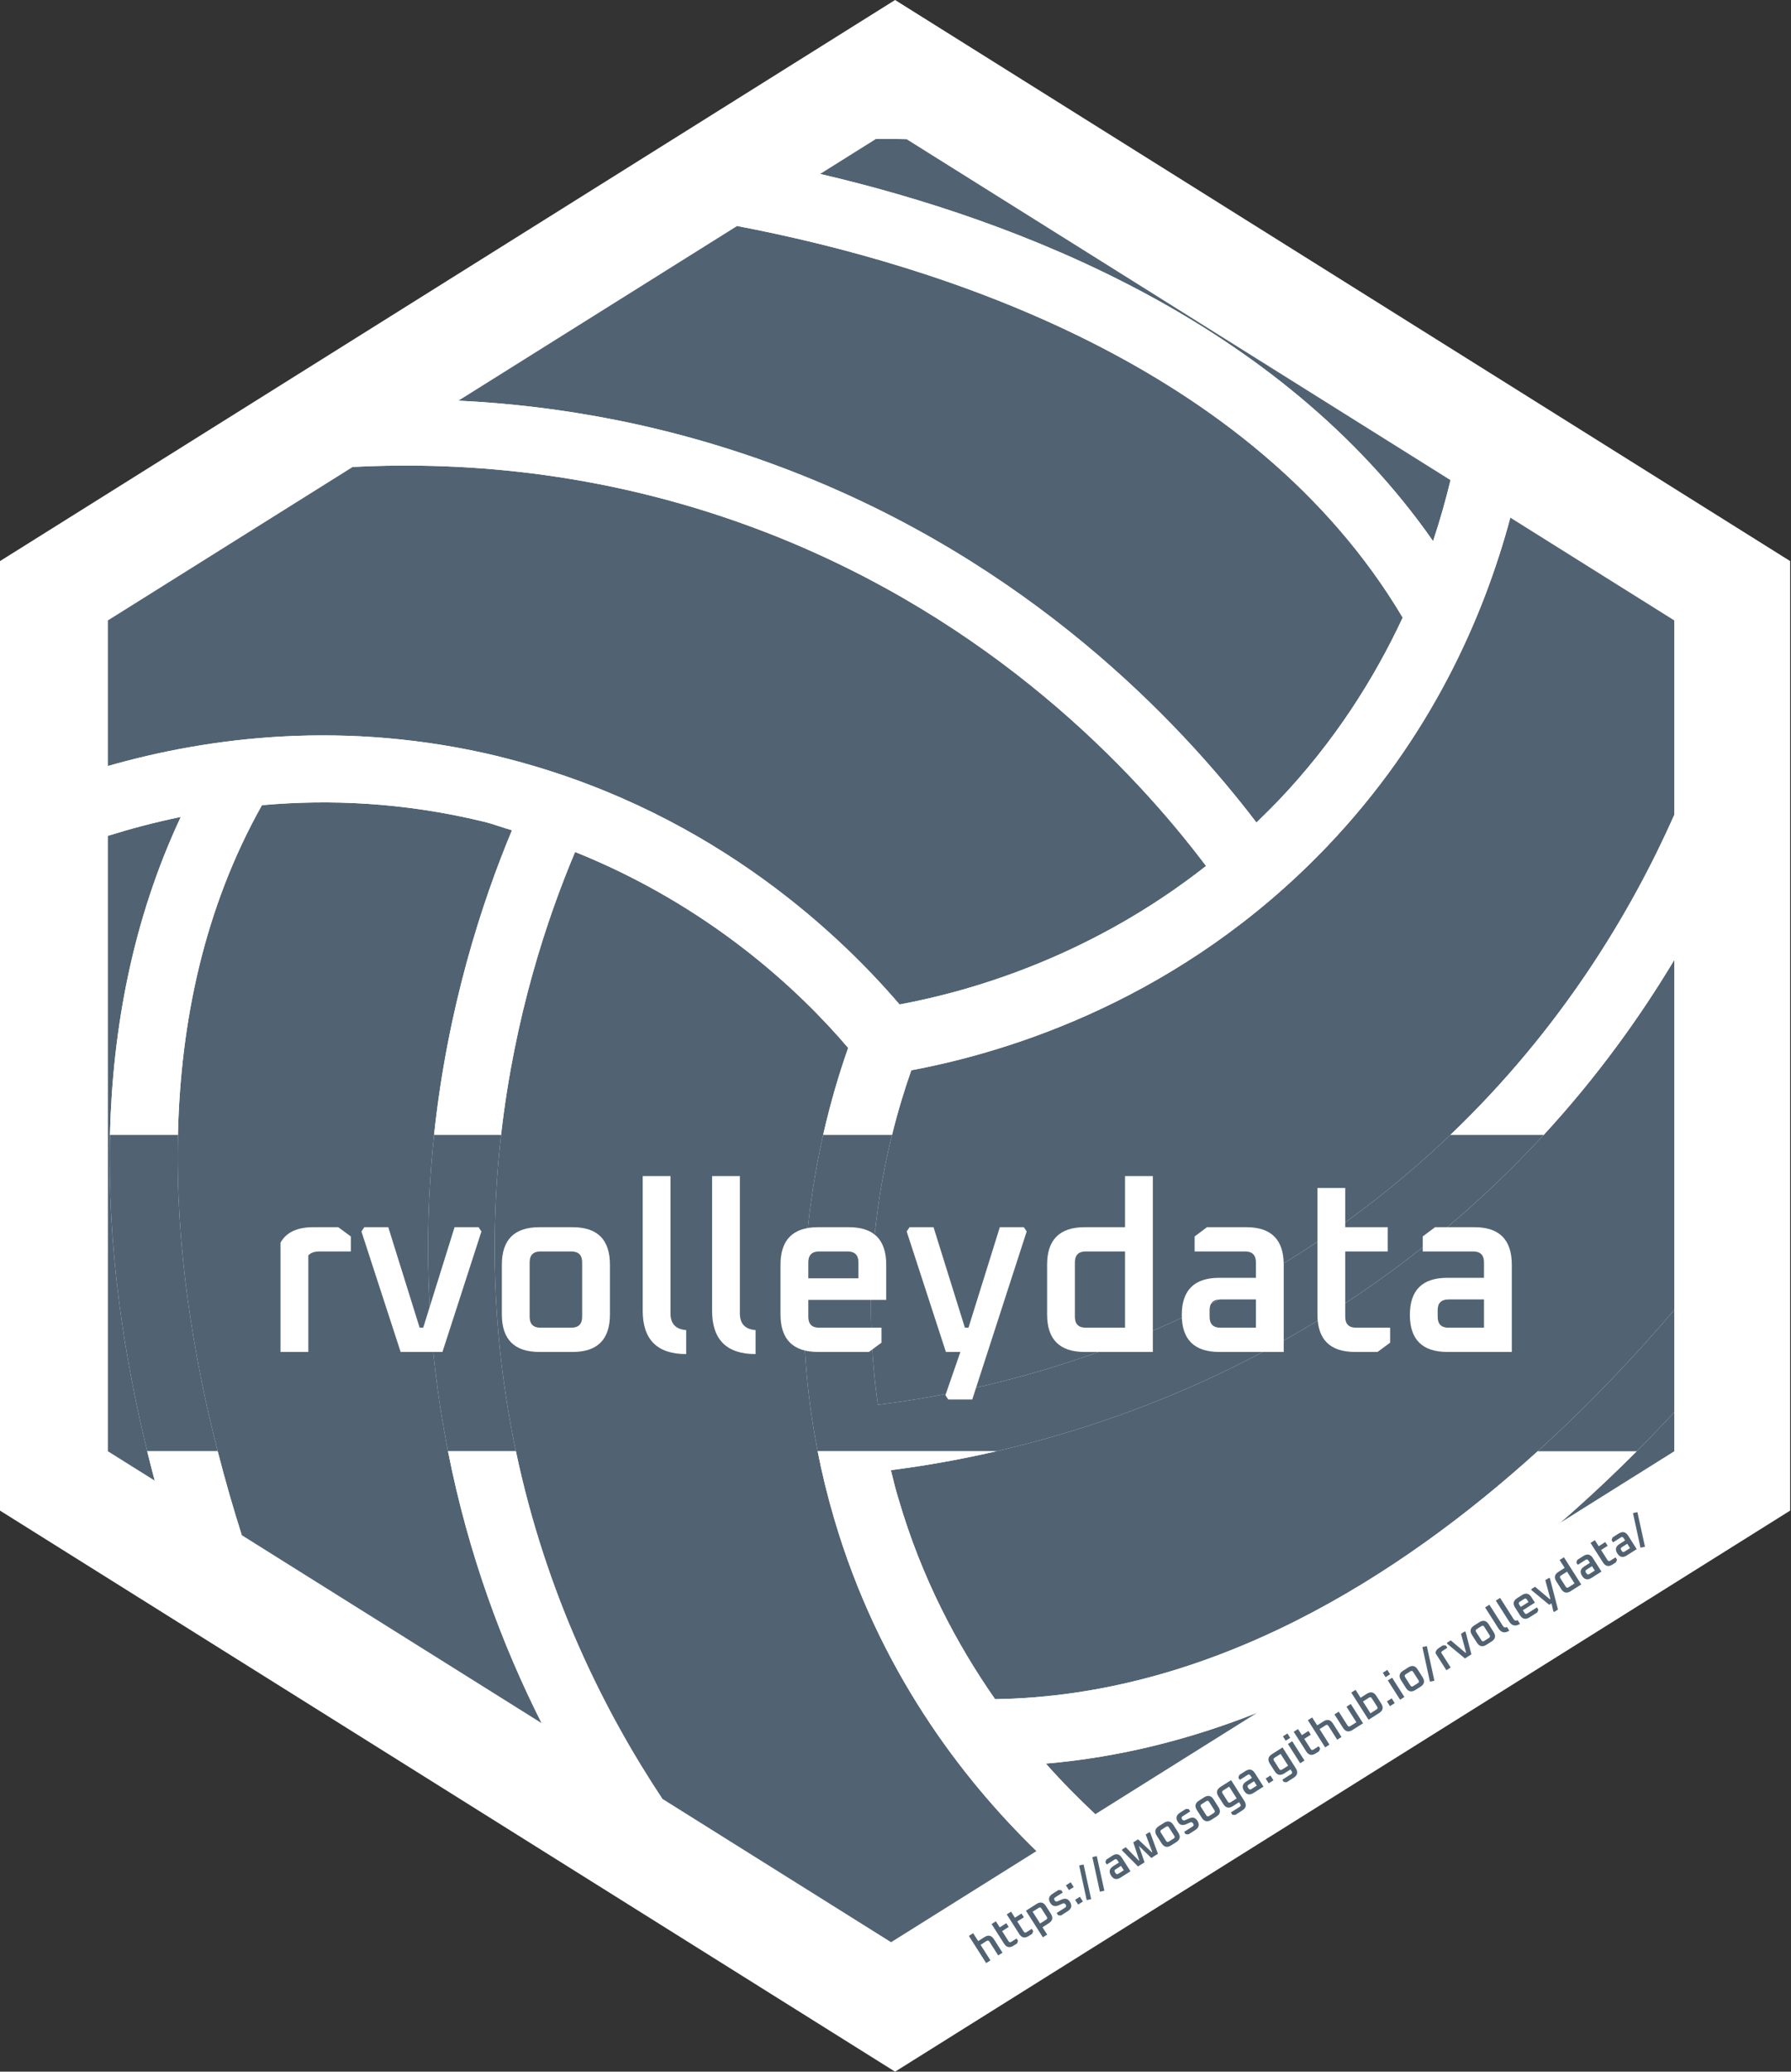
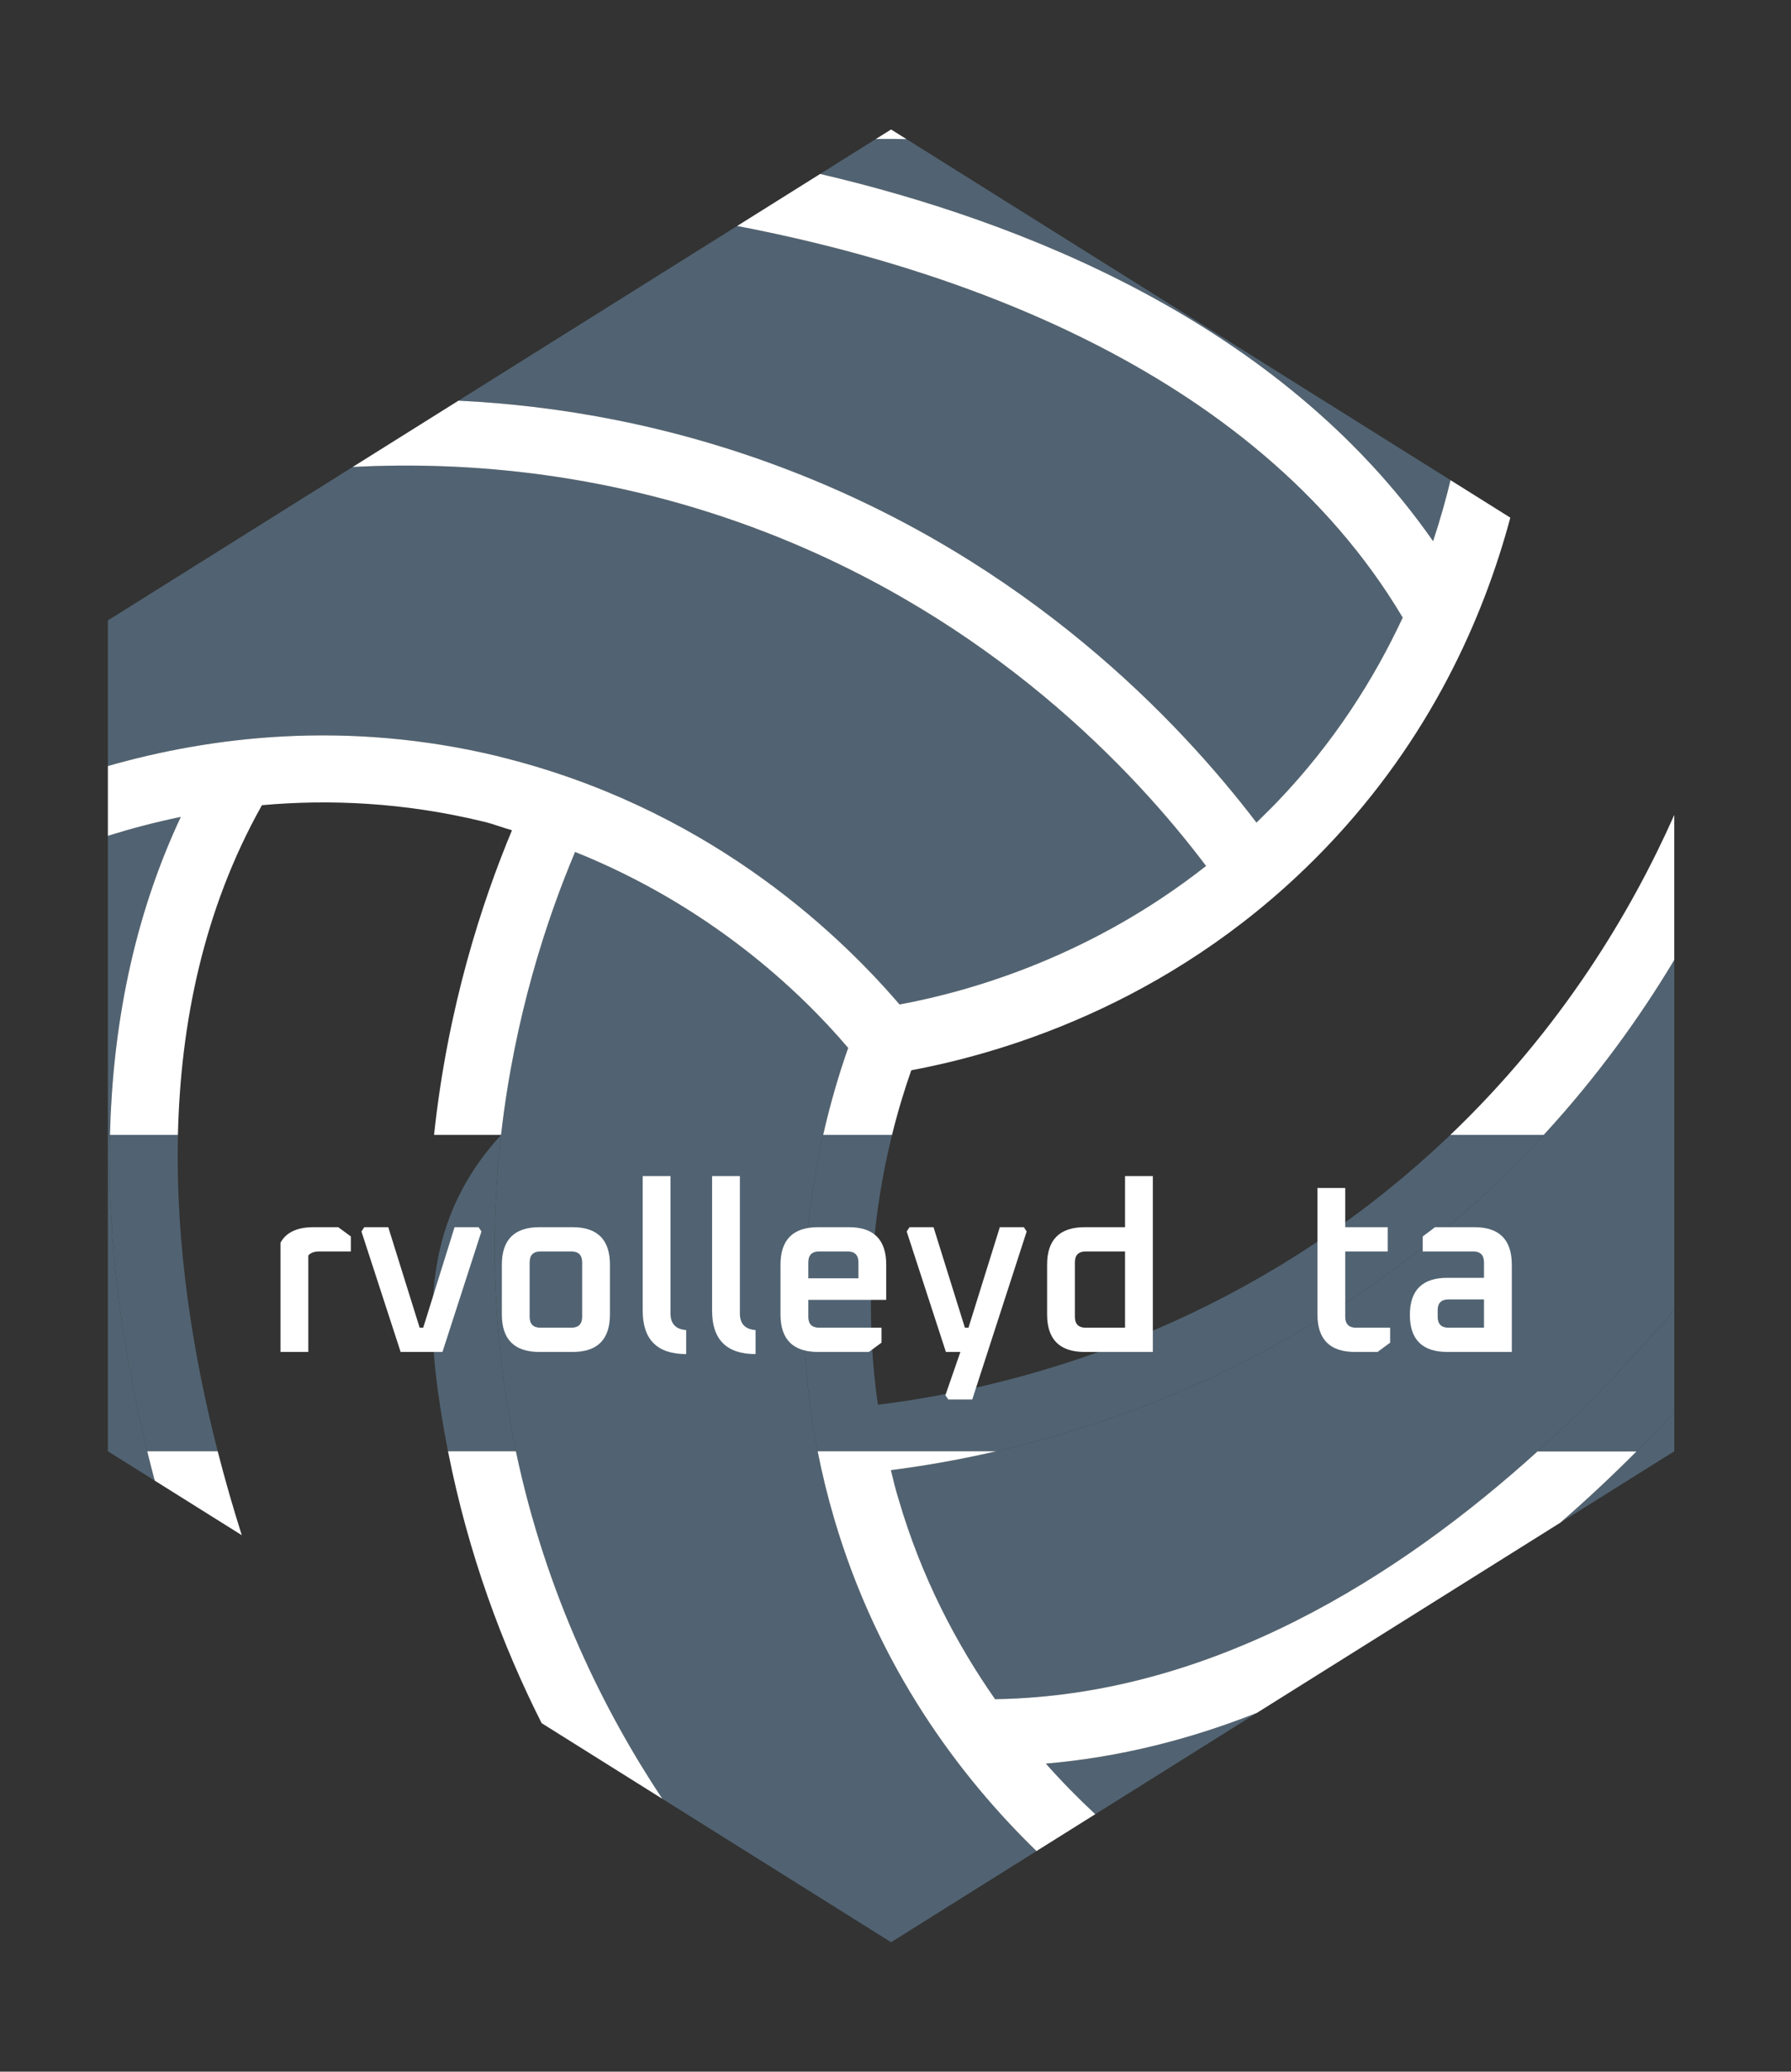
<svg xmlns="http://www.w3.org/2000/svg" width="166" height="192" viewBox="0 0 166 192" fill="none">
  <rect x="0" y="0" width="166" height="192" fill="#333333" stroke="none" />
-   <path d="M82.961 0L165.921 52V140L82.961 192L0 140V52L82.961 0Z" fill="white" />
  <path d="M155.181 134.5V130.883C154.074 132.073 152.913 133.282 151.698 134.5C149.502 136.703 147.133 138.934 144.602 141.131L155.181 134.5Z" fill="#516372" />
  <path d="M83.285 138.944C85.42 146.245 88.669 152.371 92.228 157.476C112.301 157.178 129.737 146.086 142.523 134.5C147.48 130.008 151.739 125.442 155.181 121.402V105.183V88.965C152.006 94.267 148.035 99.797 143.078 105.183C139.938 108.595 136.403 111.95 132.424 115.154C118.615 126.267 104.145 131.726 92.773 134.4C92.63 134.434 92.487 134.467 92.344 134.5C88.722 135.335 85.424 135.888 82.573 136.252C82.79 137.15 83.007 138.047 83.285 138.944Z" fill="#516372" />
  <path d="M116.498 158.746C110.367 161.173 103.825 162.861 96.933 163.448C98.472 165.178 100.017 166.74 101.517 168.137L116.498 158.746Z" fill="#516372" />
  <path d="M53.302 78.958C50.704 85.119 47.694 94.16 46.441 105.183C46.389 105.648 46.339 106.116 46.292 106.587C45.604 113.583 45.639 121.339 46.927 129.634C47.184 131.291 47.482 132.913 47.816 134.5C50.614 147.77 55.977 158.558 61.388 166.71L82.591 180L96.067 171.553C89.052 164.736 81.4 154.658 77.314 140.74C76.691 138.626 76.186 136.544 75.785 134.5C73.553 123.12 74.539 112.94 76.295 105.183C76.997 102.081 77.822 99.367 78.613 97.118C74.034 91.735 65.71 83.939 53.302 78.958Z" fill="#516372" />
-   <path d="M44.792 76.14C37.397 74.346 30.466 74.067 24.277 74.624C18.883 84.23 16.729 94.802 16.491 105.183C16.253 115.528 17.918 125.683 20.177 134.5C20.877 137.232 21.634 139.836 22.409 142.278L50.201 159.698C46.583 152.525 43.419 144.112 41.524 134.5C41.27 133.208 41.038 131.895 40.831 130.56L40.831 130.591C39.405 121.415 39.415 112.859 40.231 105.183C41.489 93.369 44.659 83.639 47.453 76.945C47.074 76.84 46.705 76.718 46.335 76.597C45.832 76.431 45.328 76.265 44.792 76.14Z" fill="#516372" />
  <path d="M10 134.5L14.341 137.221C14.103 136.328 13.871 135.421 13.645 134.5C11.473 125.634 9.938 115.544 10.192 105.183C10.433 95.331 12.292 85.233 16.758 75.709C14.331 76.211 12.07 76.814 10 77.463V105.183V134.5Z" fill="#516372" />
  <path d="M111.784 80.255C105.071 71.345 91.919 57.455 71.032 49.349C56.816 43.846 43.45 42.719 32.69 43.278L10 57.5V70.994C19.433 68.293 32.062 66.668 46.246 70.108H46.214C65.09 74.717 77.251 85.947 83.377 93.094C90.372 91.795 101.325 88.484 111.784 80.255Z" fill="#516372" />
  <path d="M118.438 74.255C123.698 68.748 127.38 62.87 130.011 57.239C116.053 33.752 87.079 24.526 68.322 20.944L42.492 37.134C51.803 37.583 62.293 39.387 73.261 43.627C95.291 52.135 109.216 66.737 116.457 76.235C116.672 76.02 116.891 75.805 117.11 75.589L117.111 75.588C117.555 75.151 118.003 74.71 118.438 74.255Z" fill="#516372" />
  <path d="M82.172 12.875C81.842 12.875 81.513 12.877 81.184 12.881L76.016 16.121C94.43 20.424 118.628 29.796 132.826 50.154C133.476 48.196 134.008 46.302 134.442 44.501L84.019 12.895C83.405 12.882 82.789 12.875 82.172 12.875Z" fill="#516372" />
-   <path d="M81.368 130.19C92.445 128.828 111.073 124.404 128.525 110.358C130.474 108.792 132.309 107.187 134.036 105.554C134.167 105.431 134.297 105.307 134.427 105.183C144.757 95.307 151.202 84.486 155.181 75.526V57.5L139.985 47.975C137.499 57.254 132.584 68.425 122.957 78.494C109.526 92.54 93.715 97.459 84.463 99.191C83.858 100.908 83.236 102.919 82.676 105.183C81.058 111.731 79.966 120.397 81.368 130.19Z" fill="#516372" />
-   <path d="M40.831 130.591L40.831 130.56C41.038 131.895 41.27 133.208 41.524 134.5H47.816C47.482 132.913 47.184 131.291 46.927 129.634C45.639 121.339 45.604 113.583 46.292 106.587C46.339 106.116 46.389 105.648 46.441 105.183H40.231C39.415 112.859 39.405 121.415 40.831 130.591Z" fill="#516372" />
+   <path d="M40.831 130.591L40.831 130.56C41.038 131.895 41.27 133.208 41.524 134.5H47.816C47.482 132.913 47.184 131.291 46.927 129.634C45.639 121.339 45.604 113.583 46.292 106.587C46.339 106.116 46.389 105.648 46.441 105.183C39.415 112.859 39.405 121.415 40.831 130.591Z" fill="#516372" />
  <path d="M16.491 105.183H10.192C9.938 115.544 11.473 125.634 13.645 134.5H20.177C17.918 125.683 16.253 115.528 16.491 105.183Z" fill="#516372" />
  <path d="M128.525 110.358C111.073 124.404 92.445 128.828 81.368 130.19C79.966 120.397 81.058 111.731 82.676 105.183H76.295C74.539 112.94 73.553 123.12 75.785 134.5H92.344C92.487 134.467 92.63 134.434 92.773 134.4C104.145 131.726 118.615 126.267 132.424 115.154C136.403 111.95 139.938 108.595 143.078 105.183H134.427C134.297 105.307 134.167 105.431 134.036 105.554C132.309 107.187 130.474 108.792 128.525 110.358Z" fill="#516372" />
  <path fill-rule="evenodd" clip-rule="evenodd" d="M82.591 12L84.019 12.895C83.405 12.882 82.789 12.875 82.172 12.875C81.842 12.875 81.513 12.877 81.184 12.881L82.591 12ZM132.826 50.154C133.476 48.196 134.008 46.302 134.442 44.501L139.985 47.975C137.499 57.254 132.584 68.425 122.957 78.494C109.526 92.54 93.715 97.459 84.463 99.191C83.858 100.908 83.236 102.919 82.676 105.183H76.295C76.997 102.081 77.822 99.367 78.613 97.118C74.034 91.735 65.71 83.939 53.302 78.958C50.704 85.119 47.694 94.16 46.441 105.183H40.231C41.489 93.369 44.659 83.639 47.453 76.945C47.074 76.84 46.705 76.718 46.335 76.597C45.832 76.431 45.328 76.265 44.792 76.14C37.397 74.346 30.466 74.067 24.277 74.624C18.883 84.23 16.729 94.802 16.491 105.183H10.192C10.433 95.331 12.292 85.233 16.758 75.709C14.331 76.211 12.07 76.814 10 77.463V70.994C19.433 68.293 32.062 66.668 46.246 70.108H46.214C65.09 74.717 77.251 85.947 83.377 93.094C90.372 91.795 101.325 88.484 111.784 80.255C105.071 71.345 91.919 57.455 71.032 49.349C56.816 43.846 43.45 42.719 32.69 43.278L42.492 37.134C51.803 37.583 62.293 39.387 73.261 43.627C95.291 52.135 109.216 66.737 116.457 76.235C116.672 76.02 116.891 75.805 117.11 75.589L117.111 75.588C117.555 75.151 118.003 74.71 118.438 74.255C123.698 68.748 127.38 62.87 130.011 57.239C116.053 33.752 87.079 24.526 68.322 20.944L76.016 16.121C94.43 20.424 118.628 29.796 132.826 50.154ZM143.078 105.183H134.427C144.757 95.307 151.202 84.486 155.181 75.526V88.965C152.006 94.267 148.035 99.797 143.078 105.183ZM75.785 134.5H92.344C88.722 135.335 85.424 135.888 82.573 136.252C82.79 137.15 83.007 138.047 83.285 138.944C85.42 146.245 88.669 152.371 92.228 157.476C112.301 157.178 129.737 146.086 142.523 134.5H151.698C149.502 136.703 147.133 138.934 144.602 141.131L116.498 158.746C110.367 161.173 103.825 162.861 96.933 163.448C98.472 165.178 100.017 166.74 101.517 168.137L96.067 171.553C89.052 164.736 81.4 154.658 77.314 140.74C76.691 138.626 76.186 136.544 75.785 134.5ZM41.524 134.5C43.419 144.112 46.583 152.525 50.201 159.698L61.388 166.71C55.977 158.558 50.614 147.77 47.816 134.5H41.524ZM13.645 134.5H20.177C20.877 137.232 21.634 139.836 22.409 142.278L14.341 137.221C14.103 136.328 13.871 135.421 13.645 134.5Z" fill="white" />
  <path d="M155.181 130.883V121.402C151.739 125.442 147.48 130.008 142.523 134.5H151.698C152.913 133.282 154.074 132.073 155.181 130.883Z" fill="#516372" />
  <path d="M26 125.296V115.166C26.529 114.212 27.541 113.735 29.039 113.735H31.351L32.518 114.593V115.981H29.634C29.134 115.981 28.782 116.106 28.576 116.355V125.296H26Z" fill="white" />
  <path d="M33.5 114.131L33.764 113.735H35.988L38.895 123.05H39.225L42.132 113.735H44.356L44.621 114.131L41.009 125.296H37.133L33.5 114.131Z" fill="white" />
  <path d="M46.514 121.816V117.214C46.514 114.894 47.674 113.735 49.993 113.735H53.076C55.381 113.735 56.533 114.894 56.533 117.214V121.816C56.533 124.136 55.381 125.296 53.076 125.296H49.993C47.674 125.296 46.514 124.136 46.514 121.816ZM49.09 122.037C49.09 122.712 49.428 123.05 50.103 123.05H52.944C53.619 123.05 53.957 122.712 53.957 122.037V116.994C53.957 116.318 53.619 115.981 52.944 115.981H50.103C49.428 115.981 49.09 116.318 49.09 116.994V122.037Z" fill="white" />
  <path d="M59.569 121.464V109H62.146V121.728C62.146 122.683 62.63 123.196 63.599 123.27V125.494C60.913 125.494 59.569 124.151 59.569 121.464Z" fill="white" />
  <path d="M66 121.464V109H68.576V121.728C68.576 122.683 69.061 123.196 70.029 123.27V125.494C67.343 125.494 66 124.151 66 121.464Z" fill="white" />
  <path d="M72.341 121.816V117.214C72.341 114.894 73.501 113.735 75.821 113.735H78.684C80.989 113.735 82.141 114.894 82.141 117.214V120.473H74.918V122.037C74.918 122.712 75.256 123.05 75.931 123.05H81.701V124.437L80.534 125.296H75.821C73.501 125.296 72.341 124.136 72.341 121.816ZM74.918 118.469H79.564V116.994C79.564 116.318 79.227 115.981 78.552 115.981H75.931C75.256 115.981 74.918 116.318 74.918 116.994V118.469Z" fill="white" />
  <path d="M84.037 114.131L84.301 113.735H86.525L89.432 123.05H89.763L92.669 113.735H94.894L95.158 114.131L90.115 129.7H87.891L87.626 129.304L89.014 125.296H87.671L84.037 114.131Z" fill="white" />
  <path d="M97.051 121.816V117.214C97.051 114.894 98.211 113.735 100.53 113.735H104.274V109H106.85V125.296H100.53C98.211 125.296 97.051 124.136 97.051 121.816ZM99.627 122.037C99.627 122.712 99.965 123.05 100.64 123.05H104.274V115.981H100.64C99.965 115.981 99.627 116.318 99.627 116.994V122.037Z" fill="white" />
-   <path d="M113.014 125.296C110.695 125.296 109.535 124.151 109.535 121.86C109.535 119.57 110.695 118.425 113.014 118.425H116.406V116.994C116.406 116.318 116.068 115.981 115.393 115.981H110.724V114.593L111.869 113.735H115.525C117.83 113.735 118.982 114.894 118.982 117.214V125.296H113.014ZM112.112 122.037C112.112 122.712 112.449 123.05 113.125 123.05H116.406V120.429H113.125C112.449 120.429 112.112 120.759 112.112 121.42V122.037Z" fill="white" />
  <path d="M122.107 121.816V110.101H124.683V113.735H128.625V115.981H124.683V122.037C124.683 122.712 125.021 123.05 125.696 123.05H128.845V124.437L127.678 125.296H125.586C123.266 125.296 122.107 124.136 122.107 121.816Z" fill="white" />
  <path d="M134.154 125.296C131.834 125.296 130.675 124.151 130.675 121.86C130.675 119.57 131.834 118.425 134.154 118.425H137.545V116.994C137.545 116.318 137.208 115.981 136.532 115.981H131.864V114.593L133.009 113.735H136.664C138.969 113.735 140.122 114.894 140.122 117.214V125.296H134.154ZM133.251 122.037C133.251 122.712 133.589 123.05 134.264 123.05H137.545V120.429H134.264C133.589 120.429 133.251 120.759 133.251 121.42V122.037Z" fill="white" />
-   <path d="M91.403 181.936L89.8 179.417L90.198 179.164L90.664 179.896L91.246 179.526C91.602 179.299 91.894 179.365 92.123 179.723L92.917 180.973L92.519 181.226L91.703 179.943C91.636 179.838 91.551 179.819 91.446 179.886L90.885 180.243L91.801 181.683L91.403 181.936ZM93.058 180.128L91.906 178.317L92.304 178.063L92.661 178.625L93.271 178.237L93.492 178.584L92.882 178.972L93.478 179.908C93.544 180.013 93.63 180.032 93.734 179.965L94.221 179.656L94.357 179.87L94.261 180.118L93.938 180.323C93.579 180.551 93.286 180.486 93.058 180.128ZM94.464 179.233L93.312 177.422L93.71 177.169L94.067 177.73L94.677 177.343L94.898 177.69L94.288 178.077L94.884 179.014C94.95 179.118 95.036 179.137 95.14 179.071L95.627 178.761L95.763 178.975L95.668 179.223L95.344 179.429C94.986 179.657 94.692 179.592 94.464 179.233ZM96.659 179.548L95.089 177.08L96.069 176.457C96.426 176.23 96.718 176.296 96.946 176.654L97.399 177.366C97.627 177.724 97.563 178.017 97.206 178.244L96.624 178.614L97.058 179.295L96.659 179.548ZM96.403 178.267L96.965 177.909C97.07 177.843 97.088 177.758 97.022 177.653L96.526 176.874C96.46 176.769 96.374 176.75 96.27 176.817L95.708 177.174L96.403 178.267ZM98.075 177.505L97.938 177.29L98.725 176.79C98.829 176.723 98.846 176.635 98.775 176.523C98.701 176.408 98.617 176.369 98.52 176.408L98.1 176.59C97.78 176.723 97.532 176.651 97.356 176.375C97.133 176.025 97.201 175.736 97.56 175.508L98.101 175.164L98.366 175.182L98.503 175.396L97.798 175.844C97.691 175.912 97.673 176.002 97.744 176.113C97.815 176.224 97.901 176.259 98.002 176.217L98.422 176.036C98.738 175.901 98.986 175.975 99.165 176.256C99.389 176.608 99.32 176.899 98.959 177.128L98.34 177.523L98.075 177.505ZM99.929 176.511L99.647 176.069L100.09 175.787L100.372 176.23L99.929 176.511ZM99.076 175.17L98.794 174.728L99.237 174.446L99.518 174.889L99.076 175.17ZM100.721 176.099L100.023 172.889L100.434 172.8L101.136 176.007L100.721 176.099ZM101.944 175.32L101.246 172.111L101.657 172.021L102.359 175.228L101.944 175.32ZM103.856 174.013C103.497 174.241 103.205 174.178 102.98 173.824C102.755 173.47 102.821 173.179 103.18 172.951L103.704 172.617L103.563 172.396C103.497 172.292 103.412 172.273 103.307 172.339L102.585 172.798L102.449 172.584L102.542 172.339L103.107 171.979C103.463 171.752 103.755 171.818 103.983 172.177L104.778 173.426L103.856 174.013ZM103.396 173.598C103.462 173.702 103.547 173.721 103.652 173.655L104.159 173.332L103.901 172.927L103.394 173.25C103.29 173.316 103.27 173.401 103.335 173.503L103.396 173.598ZM104 171.497L104.005 171.408L104.339 171.195L105.558 172.442L105.592 172.421L105.04 170.749L105.486 170.465L106.766 171.674L106.8 171.652L106.19 170.017L106.521 169.807L106.604 169.84L107.324 171.806L106.715 172.194L105.56 171.078L106.082 172.597L105.479 172.98L104 171.497ZM107.664 170.834L107.212 170.123C106.984 169.764 107.049 169.471 107.407 169.243L107.884 168.939C108.24 168.713 108.532 168.779 108.761 169.137L109.213 169.849C109.441 170.207 109.377 170.5 109.021 170.727L108.544 171.03C108.186 171.258 107.893 171.193 107.664 170.834ZM108.084 170.615C108.151 170.719 108.236 170.738 108.341 170.672L108.78 170.392C108.884 170.326 108.903 170.241 108.837 170.136L108.341 169.357C108.274 169.252 108.189 169.233 108.084 169.3L107.645 169.579C107.541 169.645 107.522 169.731 107.588 169.835L108.084 170.615ZM109.889 169.988L109.753 169.773L110.539 169.273C110.644 169.206 110.66 169.118 110.59 169.006C110.516 168.891 110.431 168.852 110.335 168.891L109.914 169.073C109.594 169.206 109.346 169.134 109.17 168.857C108.948 168.508 109.016 168.219 109.375 167.991L109.916 167.647L110.181 167.665L110.317 167.879L109.612 168.327C109.506 168.395 109.488 168.485 109.559 168.596C109.629 168.707 109.715 168.742 109.816 168.7L110.236 168.519C110.553 168.384 110.8 168.458 110.979 168.739C111.203 169.091 111.135 169.382 110.774 169.611L110.154 170.006L109.889 169.988ZM111.388 168.465L110.935 167.754C110.707 167.395 110.772 167.102 111.131 166.874L111.607 166.571C111.963 166.344 112.256 166.41 112.484 166.768L112.936 167.48C113.165 167.838 113.101 168.131 112.744 168.358L112.268 168.661C111.909 168.889 111.616 168.824 111.388 168.465ZM111.808 168.246C111.874 168.35 111.959 168.369 112.064 168.303L112.503 168.023C112.607 167.957 112.626 167.872 112.56 167.767L112.064 166.988C111.997 166.883 111.912 166.864 111.808 166.931L111.369 167.21C111.264 167.277 111.245 167.362 111.312 167.466L111.808 168.246ZM113.382 167.196L112.929 166.485C112.701 166.126 112.766 165.833 113.125 165.605L114.105 164.981L115.333 166.911C115.561 167.27 115.496 167.563 115.138 167.791L114.488 168.205L114.223 168.187L114.086 167.972L114.9 167.455C115.004 167.388 115.023 167.303 114.957 167.199L114.844 167.022L114.262 167.392C113.903 167.62 113.61 167.555 113.382 167.196ZM113.802 166.977C113.868 167.081 113.954 167.1 114.058 167.034L114.623 166.674L113.928 165.582L113.363 165.941C113.258 166.008 113.239 166.093 113.306 166.197L113.802 166.977ZM116.185 166.168C115.827 166.396 115.535 166.333 115.31 165.979C115.084 165.625 115.151 165.334 115.51 165.106L116.034 164.773L115.893 164.551C115.827 164.447 115.741 164.428 115.637 164.494L114.915 164.954L114.779 164.739L114.871 164.494L115.436 164.134C115.793 163.907 116.085 163.973 116.313 164.332L117.108 165.581L116.185 166.168ZM115.725 165.753C115.792 165.858 115.877 165.877 115.982 165.81L116.489 165.487L116.231 165.082L115.724 165.405C115.619 165.471 115.6 165.556 115.665 165.658L115.725 165.753ZM117.591 165.274L117.309 164.831L117.752 164.55L118.033 164.992L117.591 165.274ZM118.149 164.163L117.696 163.452C117.468 163.093 117.533 162.8 117.892 162.572L118.872 161.948L120.1 163.878C120.328 164.237 120.263 164.53 119.905 164.758L119.255 165.172L118.99 165.154L118.853 164.939L119.667 164.422C119.771 164.355 119.79 164.27 119.724 164.166L119.611 163.989L119.029 164.359C118.67 164.587 118.377 164.522 118.149 164.163ZM118.569 163.944C118.635 164.048 118.721 164.067 118.825 164.001L119.39 163.641L118.695 162.549L118.13 162.908C118.025 162.975 118.007 163.06 118.073 163.164L118.569 163.944ZM119.166 161.326L118.908 160.921L119.326 160.655L119.584 161.06L119.166 161.326ZM120.51 163.417L119.373 161.63L119.771 161.376L120.908 163.163L120.51 163.417ZM121.062 162.31L119.909 160.499L120.308 160.246L120.665 160.807L121.274 160.42L121.495 160.767L120.886 161.155L121.482 162.091C121.548 162.195 121.633 162.214 121.738 162.148L122.225 161.838L122.361 162.052L122.265 162.3L121.942 162.506C121.583 162.734 121.29 162.669 121.062 162.31ZM122.824 161.945L121.221 159.426L121.619 159.172L122.085 159.904L122.667 159.534C123.023 159.307 123.315 159.373 123.544 159.731L124.338 160.981L123.94 161.234L123.124 159.951C123.057 159.846 122.972 159.827 122.867 159.894L122.306 160.251L123.222 161.691L122.824 161.945ZM124.479 160.136L123.684 158.886L124.082 158.633L124.899 159.916C124.965 160.021 125.051 160.04 125.155 159.973L125.717 159.616L124.801 158.176L125.199 157.923L126.336 159.71L125.359 160.331C125 160.56 124.707 160.494 124.479 160.136ZM126.846 159.385L125.243 156.866L125.641 156.613L126.107 157.345L126.689 156.974C127.046 156.748 127.338 156.814 127.566 157.172L128.019 157.884C128.247 158.242 128.183 158.535 127.826 158.762L126.846 159.385ZM127.023 158.785L127.585 158.427C127.689 158.361 127.708 158.276 127.642 158.171L127.146 157.392C127.08 157.287 126.994 157.268 126.89 157.335L126.328 157.692L127.023 158.785ZM128.83 158.123L128.549 157.68L128.991 157.399L129.273 157.841L128.83 158.123ZM128.424 155.436L128.166 155.031L128.585 154.764L128.842 155.169L128.424 155.436ZM129.768 157.526L128.631 155.739L129.029 155.486L130.166 157.273L129.768 157.526ZM130.306 156.428L129.853 155.717C129.625 155.358 129.69 155.065 130.049 154.837L130.526 154.534C130.882 154.307 131.174 154.373 131.402 154.731L131.855 155.443C132.083 155.801 132.019 156.094 131.663 156.321L131.186 156.624C130.828 156.852 130.534 156.787 130.306 156.428ZM130.726 156.209C130.792 156.313 130.878 156.332 130.982 156.266L131.421 155.986C131.526 155.92 131.545 155.835 131.478 155.73L130.982 154.951C130.916 154.846 130.83 154.827 130.726 154.894L130.287 155.173C130.183 155.24 130.164 155.325 130.23 155.429L130.726 156.209ZM132.534 155.857L131.836 152.648L132.247 152.558L132.949 155.765L132.534 155.857ZM134.059 154.796L133.063 153.23C133.051 153.03 133.161 152.857 133.392 152.71L133.749 152.482L134.014 152.5L134.151 152.715L133.705 152.998C133.628 153.048 133.585 153.102 133.578 153.16L134.458 154.542L134.059 154.796ZM134.121 152.332L134.122 152.245L134.466 152.026L135.832 153.18L135.883 153.148L135.416 151.422L135.76 151.203L135.84 151.239L136.379 153.32L135.78 153.701L134.121 152.332ZM136.888 152.24L136.435 151.529C136.207 151.17 136.273 150.877 136.631 150.649L137.108 150.346C137.464 150.119 137.756 150.185 137.984 150.543L138.437 151.255C138.665 151.613 138.601 151.906 138.245 152.133L137.768 152.436C137.41 152.664 137.116 152.599 136.888 152.24ZM137.308 152.021C137.374 152.125 137.46 152.144 137.564 152.078L138.003 151.799C138.108 151.732 138.127 151.647 138.06 151.542L137.564 150.763C137.498 150.658 137.413 150.639 137.308 150.706L136.869 150.985C136.765 151.052 136.746 151.137 136.812 151.241L137.308 152.021ZM138.872 150.902L137.646 148.975L138.044 148.722L139.296 150.689C139.39 150.837 139.515 150.869 139.672 150.785L139.891 151.128C139.476 151.393 139.136 151.317 138.872 150.902ZM139.866 150.269L138.64 148.343L139.038 148.089L140.29 150.057C140.384 150.204 140.509 150.236 140.666 150.152L140.885 150.496C140.47 150.76 140.13 150.685 139.866 150.269ZM140.881 149.7L140.428 148.989C140.2 148.63 140.265 148.337 140.624 148.109L141.066 147.827C141.422 147.6 141.715 147.666 141.943 148.025L142.263 148.529L141.147 149.239L141.301 149.481C141.367 149.585 141.452 149.604 141.557 149.538L142.449 148.97L142.585 149.185L142.489 149.432L141.761 149.896C141.402 150.124 141.109 150.059 140.881 149.7ZM140.95 148.929L141.668 148.472L141.523 148.244C141.456 148.14 141.371 148.121 141.267 148.187L140.861 148.445C140.757 148.511 140.738 148.597 140.805 148.701L140.95 148.929ZM141.933 147.362L141.934 147.275L142.278 147.056L143.644 148.21L143.695 148.177L143.228 146.452L143.572 146.233L143.652 146.268L144.403 149.171L144.06 149.389L143.98 149.354L143.8 148.598L143.592 148.73L141.933 147.362ZM144.7 147.27L144.248 146.558C144.019 146.2 144.085 145.907 144.443 145.678L145.022 145.31L144.556 144.578L144.954 144.325L146.557 146.844L145.58 147.465C145.222 147.694 144.928 147.628 144.7 147.27ZM145.12 147.05C145.187 147.155 145.272 147.174 145.376 147.107L145.938 146.75L145.243 145.657L144.681 146.015C144.577 146.081 144.558 146.167 144.624 146.271L145.12 147.05ZM147.51 146.238C147.151 146.466 146.86 146.403 146.634 146.049C146.409 145.695 146.476 145.404 146.834 145.176L147.359 144.842L147.218 144.621C147.151 144.516 147.066 144.497 146.962 144.564L146.24 145.023L146.103 144.809L146.196 144.563L146.761 144.204C147.117 143.977 147.41 144.043 147.638 144.401L148.433 145.651L147.51 146.238ZM147.05 145.823C147.116 145.927 147.202 145.946 147.306 145.88L147.813 145.557L147.556 145.152L147.048 145.475C146.944 145.541 146.924 145.625 146.989 145.727L147.05 145.823ZM148.573 144.806L147.421 142.995L147.819 142.741L148.177 143.303L148.786 142.915L149.007 143.262L148.398 143.65L148.993 144.586C149.06 144.691 149.145 144.71 149.249 144.643L149.736 144.333L149.873 144.548L149.777 144.795L149.453 145.001C149.095 145.229 148.801 145.164 148.573 144.806ZM150.778 144.159C150.419 144.387 150.127 144.324 149.902 143.97C149.677 143.616 149.743 143.325 150.102 143.096L150.626 142.763L150.485 142.542C150.419 142.437 150.334 142.418 150.229 142.485L149.508 142.944L149.371 142.729L149.464 142.484L150.029 142.124C150.385 141.898 150.677 141.964 150.905 142.322L151.7 143.572L150.778 144.159ZM150.318 143.744C150.384 143.848 150.47 143.867 150.574 143.8L151.081 143.478L150.823 143.073L150.316 143.395C150.212 143.462 150.192 143.546 150.257 143.648L150.318 143.744ZM152.051 143.439L151.353 140.23L151.764 140.14L152.466 143.348L152.051 143.439Z" fill="#516372" />
</svg>